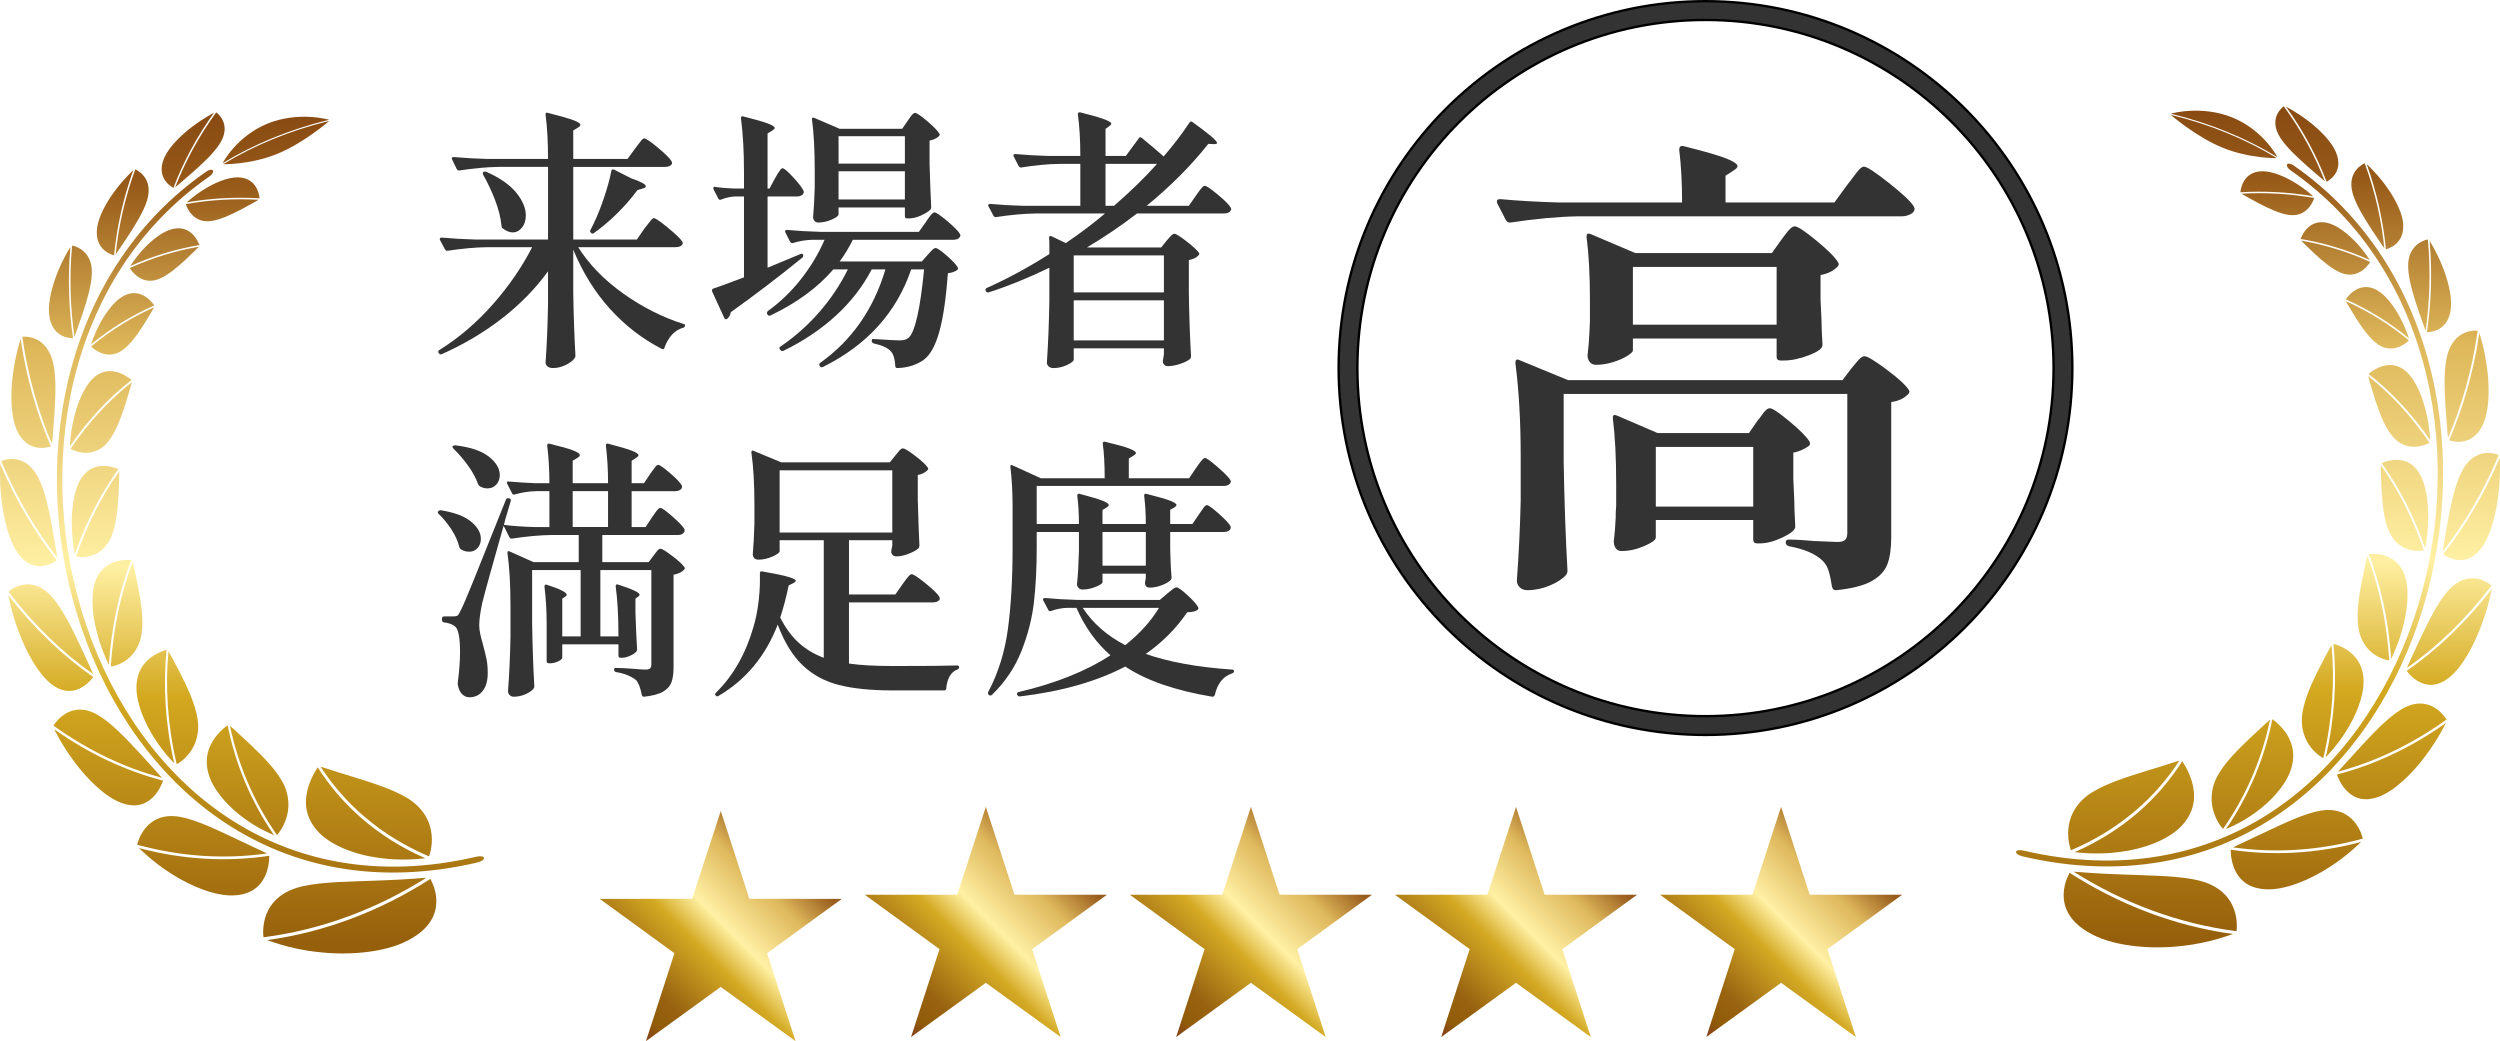
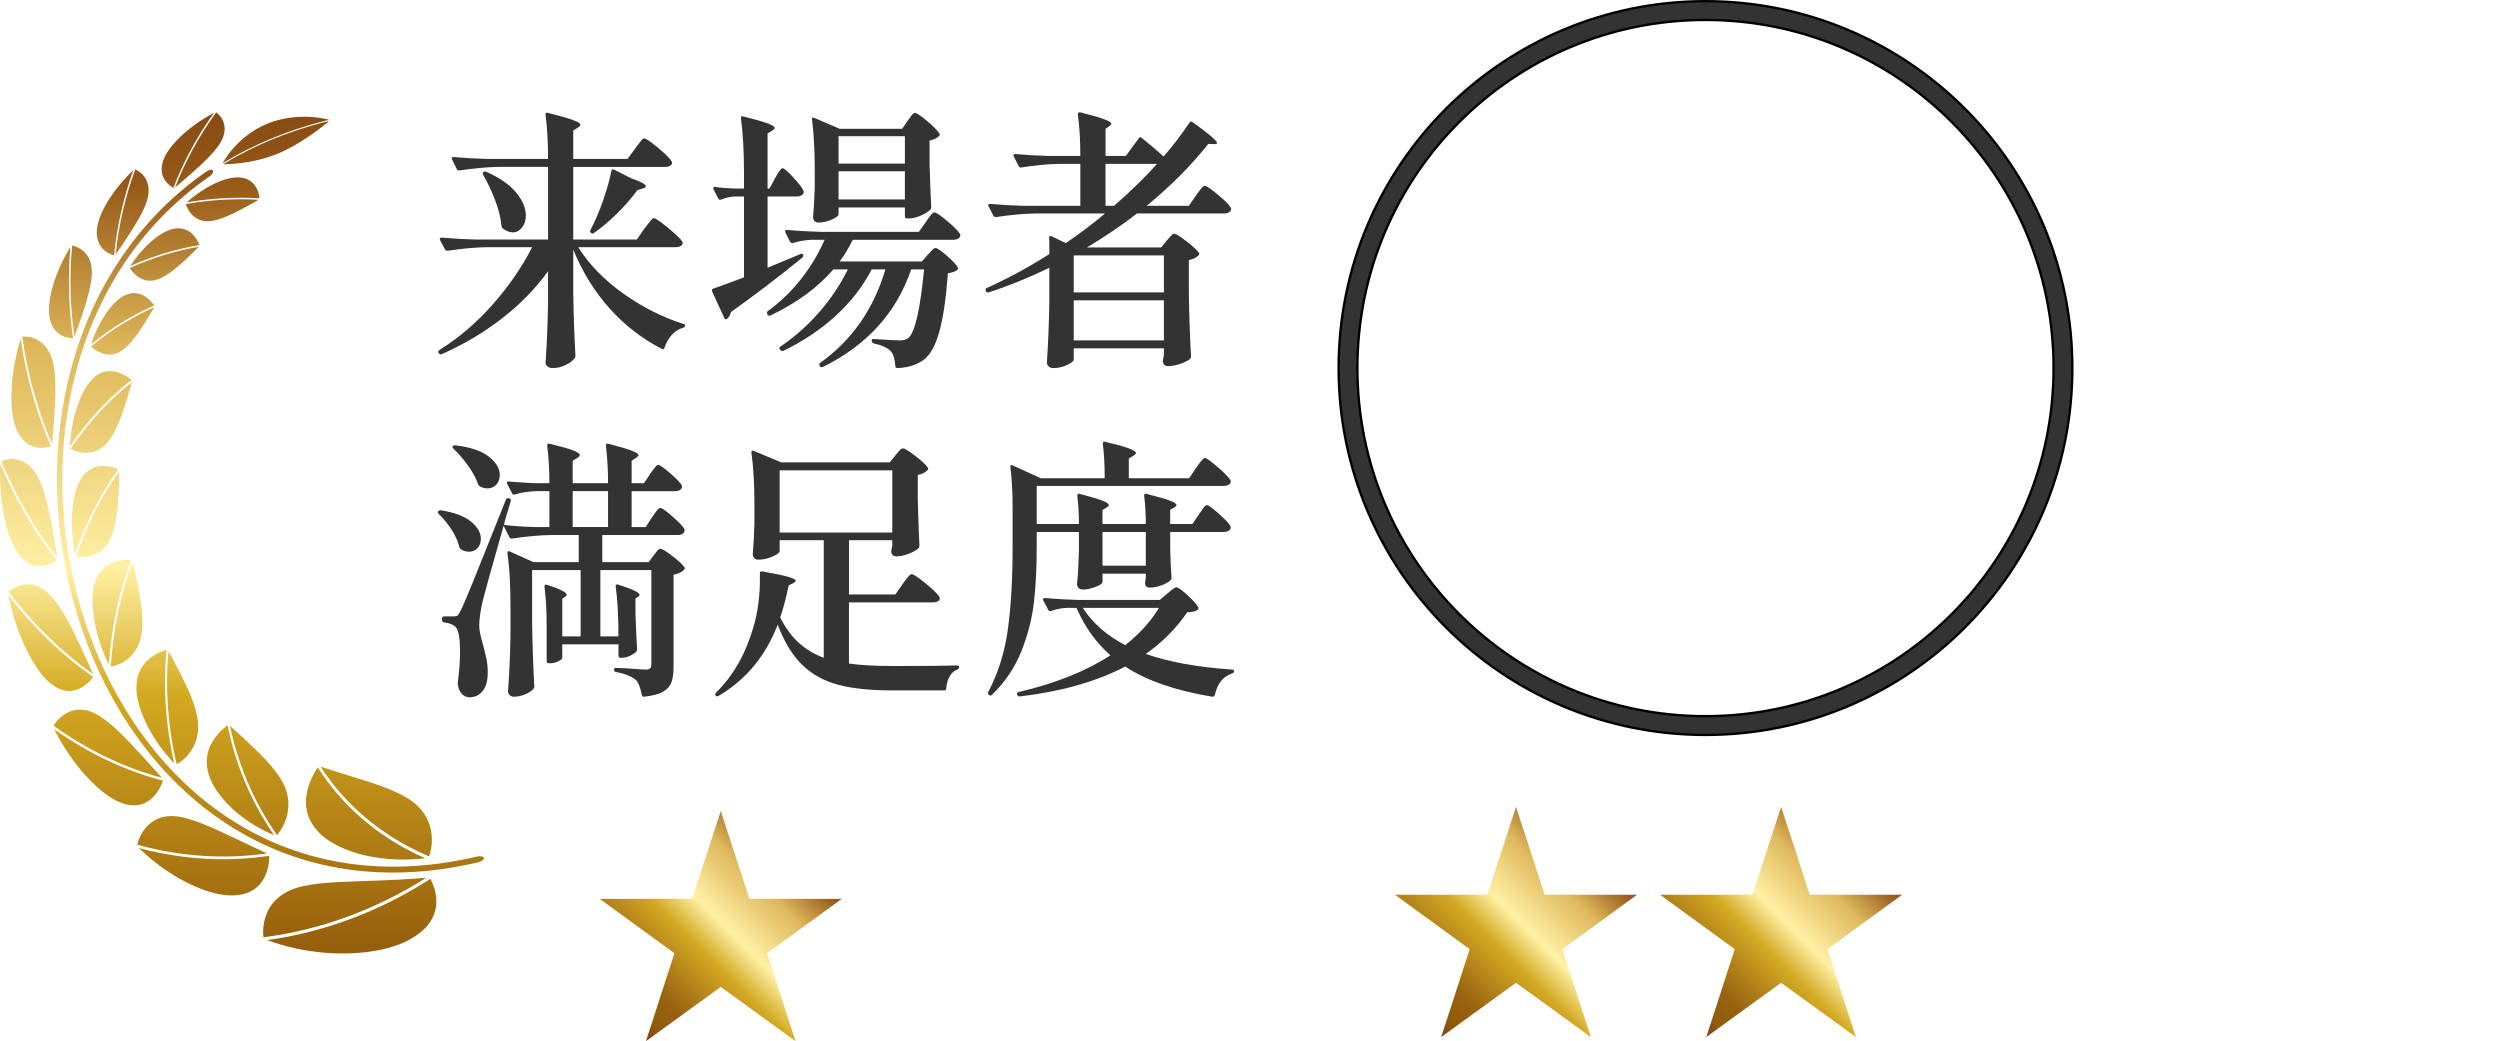
<svg xmlns="http://www.w3.org/2000/svg" xmlns:xlink="http://www.w3.org/1999/xlink" id="_レイヤー_2" data-name="レイヤー 2" viewBox="0 0 4221.81 1758.22">
  <defs>
    <style>      .cls-1 {        stroke: #000;        stroke-miterlimit: 10;        stroke-width: 4px;      }      .cls-1, .cls-2 {        fill: #333;      }      .cls-3 {        fill: url(#_名称未設定グラデーション_7-3);      }      .cls-3, .cls-4, .cls-5, .cls-6, .cls-7, .cls-8 {        isolation: isolate;      }      .cls-3, .cls-4, .cls-6, .cls-7, .cls-8 {        opacity: .98;      }      .cls-9 {        fill: url(#_名称未設定グラデーション_7-2);      }      .cls-4 {        fill: url(#_名称未設定グラデーション_7-7);      }      .cls-10 {        fill: url(#_名称未設定グラデーション_7);      }      .cls-6 {        fill: url(#_名称未設定グラデーション_7-6);      }      .cls-7 {        fill: url(#_名称未設定グラデーション_7-5);      }      .cls-8 {        fill: url(#_名称未設定グラデーション_7-4);      }    </style>
    <linearGradient id="_名称未設定グラデーション_7" data-name="名称未設定グラデーション 7" x1="3813.17" y1="-549.6" x2="3813.17" y2="1912.47" gradientTransform="translate(0 1332.37) scale(1 -1)" gradientUnits="userSpaceOnUse">
      <stop offset="0" stop-color="#803a17" />
      <stop offset=".05" stop-color="#8f5904" />
      <stop offset=".12" stop-color="#965f0c" />
      <stop offset=".29" stop-color="#d3a81f" />
      <stop offset=".38" stop-color="#fff0a3" />
      <stop offset=".53" stop-color="#deb759" />
      <stop offset=".64" stop-color="#985b19" />
      <stop offset=".64" stop-color="#975a19" />
      <stop offset=".76" stop-color="#743508" />
      <stop offset=".87" stop-color="#9a6502" />
      <stop offset=".94" stop-color="#a57000" />
      <stop offset="1" stop-color="#ae7909" />
    </linearGradient>
    <linearGradient id="_名称未設定グラデーション_7-2" data-name="名称未設定グラデーション 7" x1="408.64" y1="-559.89" x2="408.64" y2="1902.18" xlink:href="#_名称未設定グラデーション_7" />
    <linearGradient id="_名称未設定グラデーション_7-3" data-name="名称未設定グラデーション 7" x1="1969.72" y1="-402.5" x2="2401.18" y2="28.96" xlink:href="#_名称未設定グラデーション_7" />
    <linearGradient id="_名称未設定グラデーション_7-4" data-name="名称未設定グラデーション 7" x1="2417.36" y1="-402.5" x2="2848.82" y2="28.97" xlink:href="#_名称未設定グラデーション_7" />
    <linearGradient id="_名称未設定グラデーション_7-5" data-name="名称未設定グラデーション 7" x1="2865.01" y1="-402.5" x2="3296.47" y2="28.97" xlink:href="#_名称未設定グラデーション_7" />
    <linearGradient id="_名称未設定グラデーション_7-6" data-name="名称未設定グラデーション 7" x1="1522.07" y1="-402.5" x2="1953.53" y2="28.96" xlink:href="#_名称未設定グラデーション_7" />
    <linearGradient id="_名称未設定グラデーション_7-7" data-name="名称未設定グラデーション 7" x1="1074.42" y1="-409.42" x2="1505.88" y2="22.04" xlink:href="#_名称未設定グラデーション_7" />
  </defs>
  <g id="_レイヤー_2-2" data-name=" レイヤー 2">
    <g>
      <g class="cls-5">
        <g class="cls-5">
          <path class="cls-2" d="M1087.93,386.42c1.85-2.16,3.78-4.63,5.79-7.41,2-2.78,3.93-5.24,5.79-7.41,1.85-2.16,3.39-3.24,4.63-3.24,2.78,0,10.8,5.48,24.07,16.43,13.26,10.96,21.29,18.75,24.07,23.37.93,1.55.93,3.09,0,4.63-1.85,3.09-5.71,4.63-11.57,4.63h-164.32c18.51,29.32,43.97,55.47,76.37,78.45,32.4,22.99,66.19,40.04,101.37,51.15,1.85.31,2.78,1.09,2.78,2.31s-.31,2.16-.93,2.78-1.39,1.08-2.31,1.39c-7.1,1.85-13.35,5.71-18.75,11.57-5.4,5.87-9.65,13.12-12.73,21.75-.31,1.54-.85,2.47-1.62,2.78-.77.3-1.78.15-3.01-.46-33.02-16.97-62.25-39.57-87.71-67.81-25.46-28.23-46.05-61.48-61.79-99.75v72.67c.61,38.27,1.85,73.75,3.7,106.46,0,1.85-.46,3.24-1.39,4.17-3.09,4.32-8.18,8.17-15.27,11.57-7.1,3.39-14.2,5.09-21.29,5.09-4.01,0-7.1-.93-9.26-2.78-2.16-1.85-3.24-4.01-3.24-6.48,2.16-29.93,3.54-63.1,4.17-99.51v-54.62c-21.29,29.32-47.14,55.77-77.53,79.38-30.4,23.61-64.27,43.74-101.6,60.4-2.47.93-4.17.46-5.09-1.39l-.46-.46c-1.24-2.16-.77-3.86,1.39-5.09,33.01-20.67,63.1-46.44,90.26-77.3,27.15-30.85,49.22-62.95,66.19-96.27h-76.37c-19.75.31-41.82,2.31-66.19,6.02h-1.39c-1.24,0-2.31-.77-3.24-2.31l-8.33-15.74c-.31-.3-.46-.93-.46-1.85,0-1.54,1.23-2.31,3.7-2.31,16.66,1.55,35.33,2.63,56.01,3.24h123.12v-122.66h-83.32c-19.75.31-41.82,2.31-66.19,6.02h-1.39c-1.24,0-2.31-.77-3.24-2.31l-7.87-16.2c-.31-.3-.46-.93-.46-1.85,0-1.54,1.08-2.31,3.24-2.31,16.97,1.55,35.79,2.63,56.47,3.24h102.76c0-29-1.39-53.84-4.17-74.52v-.93c0-2.47,1.39-3.24,4.17-2.31,20.67,5.25,34.95,9.34,42.81,12.27,7.87,2.94,11.8,5.48,11.8,7.64,0,1.55-1.24,3.09-3.7,4.63l-8.33,5.09v48.14h91.65l12.5-17.13c1.23-1.54,3.08-4.01,5.55-7.41,2.47-3.39,4.47-5.94,6.02-7.64,1.54-1.69,2.93-2.55,4.17-2.55,2.78,0,10.49,5.25,23.14,15.74,12.65,10.49,20.37,18.21,23.14,23.14.61,1.24.77,2.63.46,4.17-1.85,3.4-5.71,5.09-11.57,5.09h-155.06v122.66h107.38l12.5-18.05ZM815.53,292c.15-.93.54-1.54,1.16-1.85,1.23-.61,2.78-.61,4.63,0,22.83,10.18,39.65,21.91,50.45,35.18,10.8,13.27,16.2,26.08,16.2,38.42,0,8.33-2.16,15.2-6.48,20.6-4.33,5.4-9.57,8.1-15.74,8.1-5.25,0-10.96-2.31-17.13-6.94-1.24-1.23-1.85-2.78-1.85-4.63-1.24-13.26-4.79-27.54-10.65-42.81-5.87-15.27-12.66-29.7-20.37-43.28-.31-.93-.39-1.85-.23-2.78ZM1037.01,286.44l29.16,14.81c16.35,5.55,24.53,10.03,24.53,13.42,0,1.55-1.85,2.78-5.55,3.7l-8.79,2.78c-10.49,14.2-22.14,27.54-34.95,40.04-12.81,12.5-25.54,23.22-38.19,32.17-1.85,1.55-3.55,1.55-5.09,0-1.85-1.85-2.16-3.54-.93-5.09l5.09-10.18c6.17-12.65,12.11-27.46,17.82-44.43,5.71-16.97,9.79-31.94,12.27-44.9.3-2.47,1.85-3.24,4.63-2.31Z" />
          <path class="cls-2" d="M1308.71,301.25c.93-1.85,2.39-4.4,4.4-7.64,2-3.24,3.62-5.63,4.86-7.17,1.23-1.54,2.47-2.31,3.7-2.31,2.47,0,8.4,5.09,17.82,15.27,9.41,10.18,15.2,17.75,17.36,22.68l.46,1.85c0,2.47-1.16,4.4-3.47,5.79-2.31,1.39-5.02,2.08-8.1,2.08h-49.53v120.34l55.54-23.14c.93-.61,1.85-.77,2.78-.46.93.31,1.54.93,1.85,1.85.3,1.85-.16,3.4-1.39,4.63-39.81,32.4-80.08,63.11-120.81,92.11-.62,4.33-2.63,8.03-6.02,11.11-.62.62-1.39.93-2.31.93-1.24,0-2.16-.77-2.78-2.31l-20.37-44.43-.46-1.85c0-1.54.77-2.62,2.31-3.24,7.71-2.47,24.99-8.79,51.84-18.98v-136.54h-15.74c-7.1.31-14.66,2.01-22.68,5.09-.31.31-.93.46-1.85.46-1.55,0-2.63-.77-3.24-2.31l-7.87-15.27-.46-1.85c0-2.16,1.23-2.93,3.7-2.31,7.1,1.24,17.59,2.16,31.47,2.78h16.66v-28.23c0-33.94-1.7-64.03-5.09-90.26v-.93c0-2.47,1.39-3.24,4.17-2.31,19.74,4.94,33.48,8.87,41.19,11.8,7.71,2.94,11.57,5.48,11.57,7.64,0,1.24-1.24,2.63-3.7,4.17l-8.33,5.09v93.04h3.24l9.26-17.13ZM1563.28,375.31c.93-1.54,2.55-3.93,4.86-7.17,2.31-3.24,4.24-5.63,5.79-7.17,1.54-1.54,2.93-2.31,4.17-2.31,2.78,0,10.02,4.94,21.75,14.81,11.72,9.88,18.82,17.13,21.29,21.75.93,1.55.93,3.09,0,4.63-1.85,3.4-5.71,5.09-11.57,5.09h-169.41c-7.1,14.2-14.51,26.38-22.22,36.57h138.86l9.72-11.11c1.54-1.54,3.7-3.85,6.48-6.94,2.78-3.08,5.09-4.63,6.94-4.63,2.78,0,9.1,4.33,18.98,12.96,9.87,8.64,16.04,15.27,18.51,19.9.93,1.24.61,2.63-.93,4.17-3.4,2.78-8.64,4.63-15.74,5.55-3.09,41.97-7.87,74.68-14.35,98.13-6.48,23.45-15.12,39.34-25.92,47.68-12.34,8.95-27.31,13.73-44.9,14.35-2.47,0-3.7-1.24-3.7-3.7-.62-11.42-3.09-19.6-7.41-24.53-5.25-5.87-14.97-10.34-29.16-13.42-2.16-.93-3.24-2.31-3.24-4.17,0-2.78,1.23-3.85,3.7-3.24,24.07,1.55,38.42,2.31,43.05,2.31,3.7,0,6.63-.3,8.79-.93,2.16-.61,4.32-1.69,6.48-3.24,5.55-4.63,10.57-16.89,15.04-36.8,4.47-19.9,8.25-46.21,11.34-78.92h-21.75c-24.69,72.83-74.37,127.75-149.04,164.78-2.47.93-4.17.46-5.09-1.39l-.46-.46c-.93-2.16-.62-3.86.93-5.09,53.38-37.95,90.1-90.56,110.16-157.84h-23.14c-15.12,29.01-35.34,55.08-60.64,78.22-25.31,23.14-54.78,42.89-88.41,59.25-2.16.93-3.86.46-5.09-1.39l-.93-.93c-1.55-2.47-1.09-4.17,1.39-5.09,24.37-16.66,46.21-36.1,65.49-58.32,19.28-22.22,35.25-46.13,47.91-71.74h-24.53c-26.23,30.55-61.56,56.47-106,77.76-2.47.93-4.17.46-5.09-1.39l-.46-.46c-.93-2.16-.62-4.01.93-5.55,20.98-15.11,39.65-33.09,56.01-53.92,16.35-20.83,29.62-42.97,39.81-66.42h-20.83c-11.11.31-22.07,2.16-32.86,5.55h-1.39c-1.24,0-2.31-.77-3.24-2.31l-7.87-15.74c-.31-.3-.46-.93-.46-1.85,0-1.54,1.08-2.31,3.24-2.31,16.97,1.55,35.79,2.63,56.47,3.24h166.17l11.57-16.2ZM1532.74,204.05c1.23-1.54,2.55-3.39,3.93-5.55,1.39-2.16,2.85-4.01,4.4-5.55,1.54-1.54,2.93-2.31,4.17-2.31,2.78,0,9.64,4.63,20.6,13.89,10.95,9.26,17.82,16.36,20.6,21.29.93,1.24.61,2.63-.93,4.17-3.4,3.4-8.64,5.87-15.74,7.41v39.34c.93,31.47,1.85,55.85,2.78,73.13,0,1.24-.46,2.62-1.39,4.17-3.4,3.4-8.72,6.71-15.97,9.95-7.25,3.24-13.97,4.86-20.13,4.86h-3.24c-2.47,0-3.7-1.23-3.7-3.7v-14.81h-112.01v11.57c0,2.47-3.78,5.4-11.34,8.79-7.56,3.4-15.2,5.09-22.91,5.09-2.78,0-4.94-.93-6.48-2.78-1.55-1.85-2.31-4.01-2.31-6.48,1.23-12.96,2.16-29.46,2.78-49.53v-29.62c0-34.25-1.55-62.79-4.63-85.63v-.93c0-2.16,1.23-2.78,3.7-1.85l43.05,18.51h105.53l9.26-13.42ZM1528.11,276.26v-46.29h-112.01v46.29h112.01ZM1416.09,289.22v47.67h112.01v-47.67h-112.01Z" />
          <path class="cls-2" d="M1922.93,233.68c1.23-2.16,2.93-2.47,5.09-.93,15.12,12.35,27.46,22.84,37.03,31.47,16.04-18.51,30.55-37.49,43.51-56.93,1.54-2.47,3.39-2.78,5.55-.93,27.46,19.75,41.19,31.47,41.19,35.18,0,1.24-1.7,1.85-5.09,1.85l-9.72-.46c-29.01,36.72-63.72,71.59-104.14,104.61h71.28l11.57-16.66c1.54-2.16,3.24-4.55,5.09-7.17,1.85-2.62,3.7-4.93,5.55-6.94,1.85-2,3.39-3.01,4.63-3.01,2.78,0,10.18,5.02,22.22,15.04,12.03,10.03,19.28,17.36,21.75,21.99.93,1.55.93,3.09,0,4.63-1.85,3.4-5.71,5.09-11.57,5.09h-146.73c-27.77,21.29-56.01,40.43-84.7,57.39h125.44l9.26-11.57c1.23-1.23,3.24-3.47,6.02-6.71,2.78-3.24,5.09-4.86,6.94-4.86,2.78,0,9.72,4.32,20.83,12.96,11.11,8.64,18.05,15.12,20.83,19.44.93,1.24.61,2.62-.93,4.17-3.4,3.7-8.79,6.33-16.2,7.87v56.47c.61,38.58,1.85,73.91,3.7,106,0,1.85-.62,3.39-1.85,4.63-3.7,3.08-9.34,5.86-16.89,8.33-7.56,2.47-14.43,3.7-20.6,3.7-4.32,0-7.1-2.31-8.33-6.94,0-1.85.15-3.4.46-4.63l1.39-8.33v-10.18h-152.28v18.98c0,2.47-3.7,5.47-11.11,9.03-7.41,3.54-15.12,5.32-23.14,5.32-3.4,0-6.1-.93-8.1-2.78-2.01-1.85-3.01-4.01-3.01-6.48,2.16-31.16,3.54-65.73,4.17-103.68v-56.47c-35.8,17.28-70.05,31.17-102.75,41.66h-.93c-1.55,0-2.78-.77-3.7-2.31v-.46c-.93-2.16-.46-3.7,1.39-4.63,35.79-16.04,71.12-35.18,106-57.4v-15.27c0-5.24-.16-9.26-.46-12.03,0-1.54.38-2.55,1.16-3.01.77-.46,1.77-.38,3.01.23l24.07,11.57c24.07-16.35,46.13-33.01,66.19-49.99h-117.57c-19.75.31-41.82,2.31-66.19,6.02h-1.39c-1.24,0-2.31-.77-3.24-2.31l-8.33-15.74c-.31-.3-.46-.93-.46-1.85,0-1.54,1.23-2.31,3.7-2.31,16.66,1.55,35.33,2.63,56.01,3.24h95.81v-70.82h-36.1c-19.14.31-40.27,2.31-63.41,6.02h-1.39c-1.24,0-2.31-.77-3.24-2.31l-8.33-16.2c-.31-.3-.46-.93-.46-1.85,0-1.54,1.08-2.31,3.24-2.31,16.97,1.55,35.79,2.63,56.47,3.24h53.23c0-26.85-1.39-50.14-4.17-69.89,0-3.08,1.39-4.32,4.17-3.7,34.87,8.64,52.3,14.97,52.3,18.98,0,1.24-1.09,2.63-3.24,4.17l-6.48,4.63v45.82h34.25l21.75-29.62ZM1965.51,493.8v-62.49h-152.28v62.49h152.28ZM1813.23,507.23v67.58h152.28v-67.58h-152.28ZM1866.92,276.72v70.82h14.35c28.07-24.37,52.3-47.98,72.67-70.82h-87.02Z" />
        </g>
        <g class="cls-5">
          <path class="cls-2" d="M778.27,927.51c-1.24-.61-2.16-2-2.78-4.17-2.16-9.26-6.48-18.9-12.96-28.93-6.48-10.02-13.73-18.9-21.75-26.61-1.85-1.85-2.01-3.39-.46-4.63,1.23-1.23,2.78-1.69,4.63-1.39,22.83,3.7,39.73,10.11,50.68,19.21,10.95,9.11,16.43,18.75,16.43,28.93,0,6.18-1.85,11.34-5.55,15.51-3.7,4.17-8.49,6.25-14.35,6.25-5.25,0-9.88-1.39-13.89-4.17ZM1135.6,939.08c10.8,8.33,17.59,14.66,20.37,18.98.93,1.24.61,2.63-.93,4.17-3.7,4.01-9.57,6.79-17.59,8.33v156.45c0,10.18-1.16,18.51-3.47,24.99-2.31,6.48-7.02,11.8-14.12,15.97-7.1,4.17-17.75,7.02-31.94,8.56h-.93c-1.55,0-2.62-1.08-3.24-3.24-2.16-11.42-5.25-19.6-9.26-24.53-8.33-6.79-19.75-11.41-34.25-13.89-2.16-.61-3.24-1.85-3.24-3.7,0-2.16.93-3.24,2.78-3.24,4.01,0,8.63.16,13.89.46,5.24.31,10.18.62,14.81.93,9.87.93,17.13,1.39,21.75,1.39,3.7,0,6.25-.69,7.64-2.08,1.39-1.39,2.08-3.78,2.08-7.17v-158.76h-86.09v112.01h30.55c0-33.63-1.55-61.71-4.63-84.24v-.93c0-2.47,1.39-3.24,4.17-2.31,24.07,7.72,36.1,13.42,36.1,17.13,0,1.24-.77,2.31-2.31,3.24l-4.63,3.24v24.07c.93,27.16,1.85,47.67,2.78,61.56,0,1.24-.46,2.63-1.39,4.17-2.47,2.47-6.1,4.79-10.88,6.94-4.79,2.16-9.18,3.24-13.19,3.24h-2.31c-2.47,0-3.7-1.23-3.7-3.7v-18.98h-94.89v22.68c0,1.85-2.31,3.86-6.94,6.02-4.63,2.16-9.11,3.24-13.42,3.24h-2.31c-2.47,0-3.7-1.23-3.7-3.7v-62.49c0-22.52-1.24-43.66-3.7-63.41,0-3.08,1.54-4.01,4.63-2.78,21.91,7.1,32.86,12.66,32.86,16.66,0,1.24-.77,2.31-2.31,3.24l-5.09,3.24v63.87h31.01v-112.01h-81.93v89.8c.61,38.27,1.85,73.75,3.7,106.46,0,1.54-.46,2.93-1.39,4.17-2.78,3.39-7.33,6.48-13.65,9.26-6.33,2.78-12.89,4.17-19.67,4.17-2.78,0-5.09-.93-6.94-2.78-1.85-1.85-2.78-4.01-2.78-6.48,2.16-27.77,3.54-58.62,4.17-92.57v-50.91c0-36.41-1.7-66.34-5.09-89.8v-.93c0-1.23.3-2,.93-2.31.61-.3,1.54-.15,2.78.46l40.27,18.05h76.37v-45.82h-46.29c-19.75.31-41.82,2.31-66.19,6.02h-1.39c-1.24,0-2.31-.77-3.24-2.31l-9.72-19.44c-19.44,68.2-31.47,111.71-36.1,130.53-3.4,15.74-5.09,28.39-5.09,37.96,0,7.41,2,17.75,6.02,31.01,2.78,10.49,4.86,19.06,6.25,25.69,1.39,6.64,2.08,14.58,2.08,23.84,0,12.65-2.78,22.6-8.33,29.85-5.55,7.25-13.12,10.88-22.68,10.88-4.63,0-8.72-1.78-12.27-5.32-3.55-3.55-5.94-8.72-7.17-15.51-.31-1.55-.31-3.09,0-4.63,2.47-19.74,3.7-36.72,3.7-50.92,0-24.99-2.94-39.49-8.79-43.51-4.01-3.39-10.03-5.55-18.05-6.48-2.47-.61-3.7-2-3.7-4.17v-2.31c0-2.47,1.23-3.7,3.7-3.7h15.27c3.39,0,5.79-.46,7.17-1.39s3.01-3.39,4.86-7.41c4.32-8.33,11.57-25.15,21.75-50.45,10.18-25.3,28.54-71.12,55.08-137.47.93-2.47,2.47-3.39,4.63-2.78h.93c2.47.62,3.39,2.16,2.78,4.63l-8.79,29.62-2.78,10.65c14.19,1.85,31.47,3.09,51.84,3.7h24.99v-60.63h-22.68c-12.03.31-23.92,2.16-35.64,5.55-2.47.62-4.01,0-4.63-1.85l-8.33-16.2-.46-1.85c0-1.85,1.23-2.47,3.7-1.85,14.81,1.24,29.62,2.16,44.43,2.78h23.61c0-23.14-1.24-44.28-3.7-63.41,0-3.08,1.39-4.17,4.17-3.24,19.13,4.63,32.4,8.41,39.81,11.34,7.41,2.94,11.11,5.48,11.11,7.64,0,1.55-1.24,3.09-3.7,4.63l-8.33,5.09v37.95h59.71c0-23.14-1.24-44.28-3.7-63.41,0-3.08,1.39-4.17,4.17-3.24,19.13,4.94,32.4,8.87,39.81,11.8,7.41,2.94,11.11,5.48,11.11,7.64,0,1.24-1.24,2.63-3.7,4.17l-7.87,5.09v37.95h20.83l10.18-15.27c.93-1.23,2.47-3.39,4.63-6.48,2.16-3.08,3.93-5.4,5.32-6.94,1.39-1.54,2.7-2.31,3.93-2.31,2.47,0,9.1,4.63,19.9,13.89,10.8,9.26,17.43,16.2,19.9,20.83l.46,1.85c0,2.47-1.16,4.4-3.47,5.79-2.31,1.39-5.17,2.08-8.56,2.08h-73.13v60.63h23.61l10.65-16.2c1.54-2.16,3.31-4.7,5.32-7.64,2-2.93,3.7-5.09,5.09-6.48s2.7-2.08,3.93-2.08c2.47,0,9.26,4.86,20.37,14.58s17.89,16.89,20.37,21.52c.3,1.55.15,3.09-.46,4.63-1.85,3.4-5.55,5.09-11.11,5.09h-127.29v45.82h78.22l8.33-11.11c1.23-1.54,3.01-3.85,5.32-6.94,2.31-3.08,4.4-4.63,6.25-4.63,2.78,0,9.56,4.17,20.37,12.5ZM807.43,817.81c-3.4-9.87-8.95-20.21-16.66-31.01-7.72-10.8-16.05-20.52-24.99-29.16-1.85-1.85-2.16-3.39-.93-4.63,1.54-.93,3.08-1.23,4.63-.93,25.3,3.09,44.04,9.49,56.24,19.21,12.19,9.72,18.28,19.98,18.28,30.78,0,6.48-1.93,11.88-5.79,16.2-3.86,4.32-8.87,6.48-15.04,6.48-4.32,0-8.49-1.08-12.5-3.24-1.24-.61-2.31-1.85-3.24-3.7ZM967.12,829.38v60.63h59.71v-60.63h-59.71Z" />
          <path class="cls-2" d="M1523.94,986.76c1.23-1.85,3.08-4.4,5.55-7.64,2.47-3.24,4.47-5.63,6.02-7.17,1.54-1.54,2.93-2.31,4.17-2.31,2.78,0,10.57,5.17,23.37,15.51,12.8,10.34,20.6,17.98,23.37,22.91.61,1.24.77,2.63.46,4.17-1.85,3.4-5.87,5.09-12.03,5.09h-141.17v103.22c18.51,2.78,43.66,4.17,75.45,4.17,52.14,0,87.78-.3,106.92-.93,2.47,0,3.7.93,3.7,2.78s-1.09,3.24-3.24,4.17c-5.55,2.16-9.88,6.02-12.96,11.57-3.09,5.55-4.94,12.19-5.55,19.9,0,2.47-1.24,3.7-3.7,3.7h-87.48c-36.41,0-66.58-3.09-90.49-9.26-23.92-6.18-44.28-17.28-61.1-33.33-16.82-16.04-30.78-38.88-41.89-68.5-20.68,53.39-54,93.5-99.98,120.34-1.85,1.23-3.4,1.08-4.63-.46-1.55-1.55-1.39-3.24.46-5.09,29-28.39,50.14-65.57,63.41-111.55,3.39-11.41,6.02-24.07,7.87-37.95,1.85-13.89,2.78-27,2.78-39.34v-13.42c0-.93.38-1.62,1.16-2.08.77-.46,1.77-.54,3.01-.23,21.29,3.7,36.02,6.79,44.2,9.26,8.17,2.47,12.27,4.63,12.27,6.48,0,.93-1.24,2.16-3.7,3.7l-8.33,4.17c-4.63,21.91-9.42,39.97-14.35,54.15,8.95,17.59,19.36,31.79,31.24,42.58,11.88,10.81,25.99,19.29,42.35,25.46v-198.57h-74.52v18.51c0,2.47-4.01,5.48-12.03,9.03-8.03,3.55-15.9,5.32-23.61,5.32-3.4,0-5.87-.93-7.41-2.78-1.55-1.85-2.31-4.01-2.31-6.48,1.23-13.57,2.16-30.85,2.78-51.84v-30.55c0-36.41-1.7-66.03-5.09-88.87v-.93c0-1.23.3-2.08.93-2.55.61-.46,1.54-.38,2.78.23l46.75,19.44h183.29l9.26-11.57c.93-.93,2.31-2.62,4.17-5.09,1.85-2.47,3.47-4.24,4.86-5.32,1.39-1.08,2.7-1.62,3.93-1.62,2.78,0,9.79,4.32,21.06,12.96,11.26,8.64,18.28,15.27,21.06,19.9.93,1.24.61,2.63-.93,4.17-4.01,4.01-9.42,6.64-16.2,7.87v41.66c.93,33.95,1.85,59.87,2.78,77.76,0,1.85-.62,3.4-1.85,4.63-3.4,3.09-8.87,6.1-16.43,9.03-7.56,2.94-14.43,4.4-20.6,4.4-4.63,0-7.56-2.31-8.79-6.94l.46-4.63,1.39-6.48v-9.26h-73.13v91.65h78.22l12.03-17.13ZM1316.58,794.21v105.07h190.24v-105.07h-190.24Z" />
          <path class="cls-2" d="M2024.29,869.19c1.23-1.54,2.85-3.85,4.86-6.94,2-3.08,3.7-5.4,5.09-6.94,1.39-1.54,2.7-2.31,3.93-2.31,2.47,0,9.1,4.79,19.9,14.35,10.8,9.57,17.43,16.66,19.9,21.29l.46,1.85c0,2.47-1.16,4.4-3.47,5.79-2.31,1.39-5.17,2.08-8.56,2.08h-90.26v27.31l.46,16.2c.3,12.66.93,23.77,1.85,33.33,0,1.85-.46,3.24-1.39,4.17-2.78,3.09-7.72,6.02-14.81,8.79-7.1,2.78-14.04,4.17-20.83,4.17-4.63,0-7.25-2.31-7.87-6.94l.46-4.63c0,.31.3-1.08.93-4.17v-7.87h-73.13v14.35c0,2.16-3.78,4.79-11.34,7.87-7.56,3.09-14.89,4.63-21.99,4.63-3.09,0-5.48-.93-7.17-2.78-1.7-1.85-2.55-4.01-2.55-6.48,1.54-13.89,2.62-32.4,3.24-55.54v-32.4h-71.28v26.85c0,33.64-1.55,64.11-4.63,91.41-3.09,27.31-10.11,54.85-21.06,82.62-10.96,27.77-27.54,52.45-49.76,74.06-1.55,1.54-3.24,1.69-5.09.46-1.85-1.85-2.31-3.55-1.39-5.09,16.97-32.09,28.07-67.65,33.33-106.69,5.24-39.03,7.87-84.62,7.87-136.78v-69.89c0-23.76-1.24-45.98-3.7-66.65v-.93c0-1.23.3-2,.93-2.31.61-.3,1.54-.15,2.78.46l47.67,21.75h107.85c0-23.45-1.09-42.89-3.24-58.32,0-3.08,1.39-4.17,4.17-3.24,19.44,4.63,32.94,8.41,40.5,11.34,7.56,2.94,11.34,5.48,11.34,7.64,0,1.24-1.24,2.63-3.7,4.17l-8.33,5.09v33.33h101.83l11.57-17.13c1.54-2.16,3.24-4.55,5.09-7.17,1.85-2.62,3.7-4.93,5.55-6.94,1.85-2,3.39-3.01,4.63-3.01,2.47,0,9.56,5.09,21.29,15.27,11.72,10.18,18.98,17.59,21.75,22.22l.46,1.85c0,2.47-1.16,4.4-3.47,5.79-2.31,1.39-5.17,2.08-8.56,2.08h-315.67v64.34h71.28c0-17.59-.93-33.48-2.78-47.68,0-3.08,1.39-4.17,4.17-3.24,18.82,4.94,31.71,8.79,38.65,11.57,6.94,2.78,10.41,5.25,10.41,7.41,0,.93-1.08,2.16-3.24,3.7l-7.41,4.63v23.61h73.13c0-17.59-.93-33.48-2.78-47.68,0-3.08,1.39-4.17,4.17-3.24,19.44,4.94,32.7,8.79,39.81,11.57,7.09,2.78,10.65,5.25,10.65,7.41,0,.93-1.09,2.16-3.24,3.7l-7.41,4.17v24.07h37.49l10.65-15.74ZM2080.3,1130.71c2.47,0,3.7.93,3.7,2.78,0,1.55-1.08,2.78-3.24,3.7-15.12,4.93-24.84,16.97-29.16,36.1-.93,2.47-2.47,3.54-4.63,3.24-62.65-10.49-111.55-27.47-146.73-50.91-48.45,25.3-107.69,42.12-177.74,50.45h-.93c-1.55,0-2.78-.93-3.7-2.78-.31-.31-.46-.93-.46-1.85,0-1.24.93-2.16,2.78-2.78,62.02-14.51,113.7-35.18,155.06-62.02-24.07-20.98-43.21-47.68-57.39-80.08h-17.13c-8.03.31-16.51,2.01-25.46,5.09-.31.31-.93.46-1.85.46-1.55,0-2.63-.77-3.24-2.31l-8.33-15.74c-.31-.3-.46-.93-.46-1.85,0-1.54,1.23-2.31,3.7-2.31,16.66,1.55,35.33,2.63,56.01,3.24h137.47l12.5-10.65c1.54-1.23,4.09-3.31,7.64-6.25,3.54-2.93,6.25-4.4,8.1-4.4,2.78,0,9.03,4.48,18.75,13.42,9.72,8.95,15.66,15.74,17.82,20.37.93,1.24.61,2.62-.93,4.17-2.78,2.47-8.64,3.86-17.59,4.17-18.51,27.16-41.82,50.61-69.89,70.35,38.88,13.58,87.32,22.38,145.34,26.38ZM1828.5,1026.56c16.97,25.92,40.88,46.91,71.74,62.95,24.37-19.44,43.35-40.42,56.93-62.95h-128.67ZM1934.96,955.28v-56.93h-73.13v56.93h73.13Z" />
        </g>
      </g>
      <g>
        <path class="cls-1" d="M2880.09,33.73c324.64,0,587.82,263.18,587.82,587.82s-263.18,587.82-587.82,587.82-587.82-263.18-587.82-587.82S2555.44,33.73,2880.09,33.73M2880.09,2c-42.01,0-84.01,4.24-124.83,12.59-39.79,8.14-78.94,20.29-116.34,36.11-36.72,15.53-72.13,34.75-105.25,57.13-32.8,22.16-63.64,47.61-91.67,75.64-28.03,28.03-53.48,58.87-75.64,91.67-22.38,33.12-41.59,68.54-57.13,105.25-15.82,37.41-27.97,76.55-36.11,116.34-8.35,40.82-12.59,82.82-12.59,124.83s4.24,84.01,12.59,124.83c8.14,39.79,20.29,78.94,36.11,116.34,15.53,36.72,34.75,72.13,57.13,105.25,22.16,32.8,47.61,63.64,75.64,91.67,28.03,28.03,58.87,53.48,91.67,75.64,33.12,22.38,68.54,41.59,105.25,57.13,37.41,15.82,76.55,27.97,116.34,36.11,40.82,8.35,82.81,12.59,124.83,12.59s84.01-4.24,124.83-12.59c39.79-8.14,78.94-20.29,116.34-36.11,36.72-15.53,72.13-34.75,105.25-57.13,32.8-22.16,63.64-47.61,91.67-75.64,28.03-28.03,53.48-58.87,75.64-91.67,22.38-33.12,41.6-68.54,57.13-105.25,15.82-37.41,27.97-76.55,36.11-116.34,8.35-40.82,12.59-82.82,12.59-124.83s-4.24-84.01-12.59-124.83c-8.14-39.79-20.29-78.94-36.11-116.34-15.53-36.71-34.75-72.13-57.13-105.25-22.16-32.8-47.61-63.64-75.64-91.67-28.03-28.03-58.87-53.48-91.67-75.64-33.12-22.38-68.54-41.6-105.25-57.13-37.41-15.82-76.55-27.97-116.34-36.11-40.82-8.35-82.81-12.59-124.83-12.59h0Z" />
        <g class="cls-5">
          <g class="cls-5">
-             <path class="cls-2" d="M3119.57,312.06c2.68-3.22,6.17-7.8,10.47-13.71,4.3-5.91,7.8-10.21,10.49-12.9,2.69-2.68,5.11-4.03,7.26-4.03,4.83,0,18.8,9.15,41.92,27.42,23.12,18.27,37.1,31.45,41.93,39.51,1.07,2.16,1.61,3.5,1.61,4.03,0,3.77-2.29,6.87-6.85,9.28-4.57,2.42-9.54,3.62-14.91,3.62h-545.1c-34.41.55-72.84,4.04-115.3,10.49h-1.61c-2.7,0-4.85-1.34-6.46-4.04l-14.52-28.21-.81-3.24c0-2.68,1.88-4.03,5.65-4.03,29.02,2.69,61.54,4.57,97.57,5.64h209.65c0-33.32-1.61-62.88-4.83-88.69,0-5.38,2.42-7.52,7.25-6.46,34.41,8.6,58.2,15.46,71.36,20.56,13.16,5.11,19.76,9.54,19.76,13.31,0,2.16-2.16,4.57-6.45,7.25l-13.71,8.88v45.15h183.85l21.77-29.82ZM2640.59,778.13c1.08,66.66,3.24,128.49,6.46,185.46,0,2.68-.81,5.11-2.42,7.26-5.38,6.45-14.39,12.35-27.02,17.74-12.63,5.37-25.4,8.06-38.29,8.06-5.38,0-9.69-1.61-12.92-4.83-3.22-3.22-4.83-6.99-4.83-11.29,3.22-44.08,5.38-88.96,6.46-134.65v-75.8c0-58.06-2.96-110.2-8.88-156.43v-1.61c0-2.14.53-3.62,1.61-4.44,1.07-.81,2.69-.67,4.85.4l82.25,33.88h463.66l15.32-20.17c2.14-2.68,5.5-6.71,10.08-12.09,4.56-5.38,8.47-8.07,11.69-8.07,4.83,0,17.33,7.54,37.48,22.58,20.16,15.05,32.66,26.61,37.51,34.67,1.61,2.16,1.07,4.57-1.61,7.25-6.99,6.99-16.4,11.29-28.22,12.9v228.2c0,18.82-2.16,33.99-6.46,45.55-4.3,11.55-13.18,21.1-26.61,28.63-13.44,7.51-33.33,12.62-59.66,15.31h-1.61c-2.69,0-4.57-1.88-5.65-5.64-1.61-10.76-3.5-19.62-5.64-26.6-2.16-7-5.38-12.64-9.68-16.94-11.83-11.83-30.91-20.16-57.24-24.99-3.77-1.08-5.65-3.24-5.65-6.46s1.61-4.83,4.85-4.83c11.83,0,26.07.81,42.73,2.42l39.52,1.61c6.45,0,10.88-1.2,13.3-3.62s3.63-6.32,3.63-11.7v-234.65h-478.98v112.89ZM3008.29,404.79c1.61-2.16,4.03-5.38,7.25-9.68s6.05-7.52,8.47-9.68c2.42-2.14,4.7-3.22,6.85-3.22,4.83,0,17.07,8.07,36.69,24.2,19.62,16.13,31.86,28.49,36.69,37.09,1.61,2.16,1.07,4.57-1.61,7.25-6.99,6.99-16.4,11.57-28.22,13.71v41.93l1.61,33.86c0,9.68.53,23.12,1.61,40.32v2.42c0,5.38-7.66,11.02-22.98,16.93-15.32,5.93-29.44,8.88-42.33,8.88h-5.64c-4.31,0-6.46-2.14-6.46-6.46v-30.64h-242.71v20.16c0,2.16-3.24,5.26-9.68,9.28-6.45,4.03-14.52,7.52-24.18,10.47-9.68,2.96-19.09,4.44-28.22,4.44-4.85,0-8.48-1.61-10.9-4.83-2.42-3.22-3.62-6.99-3.62-11.29,1.61-12.89,2.68-25.8,3.22-38.7l.81-18.56v-37.09c0-41.39-1.88-76.33-5.64-104.83v-1.61c0-4.29,2.14-5.64,6.45-4.03l75.8,32.25h230.62l16.13-22.57ZM2967.97,710.4c1.61-1.61,3.9-4.56,6.85-8.86,2.95-4.3,5.5-7.39,7.66-9.27s4.3-2.83,6.46-2.83c4.29,0,15.31,7.4,33.06,22.18,17.74,14.79,29.03,26.2,33.86,34.26,1.61,3.24.81,5.93-2.42,8.07-8.07,5.38-16.4,8.86-25,10.47v44.35l1.61,36.29c0,9.15.53,23.39,1.61,42.73v1.61c0,5.38-7.13,11.43-21.37,18.15-14.24,6.72-27.01,10.08-38.29,10.08h-4.85c-4.3,0-6.45-2.14-6.45-6.45v-33.06h-164.5v29.84c0,3.77-6.46,8.47-19.35,14.11-12.9,5.65-25.81,8.47-38.7,8.47-4.31,0-7.54-1.61-9.68-4.83-2.16-3.22-3.22-6.99-3.22-11.29,1.61-13.44,2.68-26.87,3.22-40.32,0-8.06.26-14.5.81-19.35v-38.7c0-43.53-1.88-80.09-5.64-109.66v-1.61c0-3.77,2.14-4.85,6.45-3.24l69.35,29.84h154l14.52-20.96ZM2757.52,450.74v97.58h242.71v-97.58h-242.71ZM2796.22,754.75v100.79h164.5v-100.79h-164.5Z" />
-           </g>
+             </g>
        </g>
      </g>
      <g>
-         <path class="cls-10" d="M3495.08,1474c83.59,53.54,177.37,89.83,275.71,103.25,0,.05-.02.07-.02.07-.09-.61-36,14.87-85.6,20.05-49.02,6.01-111.73,1.71-152.04-19.42-40.41-20.8-48.71-47.64-48.21-68.29.69-20.81,10.19-35.42,10.03-35.67,0,0,.05,0,.14,0h0ZM3712.2,1486.65c-36.12-8.42-86.08-7.98-129.84-9.97-43.3-1.25-80.4-4.95-80.35-4.6,0,0,0,.02-.03.05,83.33,52.57,176.77,87.88,274.7,100.35.08-.03.13-.05.13-.05.15.15,2.87-18.3-4.39-37.53-7.11-19.45-24.2-39.67-60.22-48.25h0ZM3767.23,1434.93l-.09.05c.12.11-.8,14.95,5.75,31.27,6.64,16.15,20.74,33.77,53.07,35.49,32.31,1.95,74.96-16.07,106.96-36.8,32.41-20.36,54.16-43.41,54.27-43.05,0,0,0-.02,0-.05-74.72,19.93-149.29,23.7-219.94,13.11h0ZM3918.32,1369.05c-28.62,5.1-63.57,22.46-93.44,36.41-29.54,14.3-53.99,25.19-53.92,25.42v.05c70.41,10.05,144.68,5.74,219.06-14.7.05-.05.08-.08.08-.08.11.05-3.2-15.3-14.06-28.23-10.8-13.12-29.14-23.83-57.72-18.87h0ZM4135.87,743.68c-.27-.75,41.19,16.8,59.6-32.89,9.09-25.1,8.42-63.08,3.85-93.88-4.31-30.94-12.51-54.7-12.34-54.66h-.04c-9.7,65.73-27.54,126.79-51.07,181.36,0,.05,0,.08,0,.08h0ZM4129.98,690.36c1.93,27.51,3.84,49.37,3.98,49.4,0,0,.02,0,.04.02,23.26-54.58,40.79-115.62,50.15-181.29-.02-.05-.03-.08-.03-.08.05-.05-10.97-1.45-22.78,3.94-11.89,5.3-24.56,17.39-29.72,42.26-5.09,24.93-3.35,58.17-1.64,85.77h0ZM4064.27,1132.94c-.02.05-.04.08-.04.08.08,0,7.29,10.64,19.93,17.8,12.64,7.01,30.73,10.54,52.58-7.31,21.9-17.69,41.55-54.84,53.67-87.69,12.46-32.82,17.38-61.34,17.53-61.16,0,0-.02,0-.03-.03-43.88,56.84-92.78,103.19-143.64,138.32h0ZM4064.57,1127.96s0,.02.03.04c50.59-35.35,99.18-81.9,142.71-138.9.02-.07.02-.11.02-.11.08-.02-9.45-8.81-23.3-11.6-13.88-2.93-32.09.15-50.02,20.37-17.9,20.33-33.79,53.14-46.83,80.55-12.78,27.46-22.72,49.53-22.6,49.64h0ZM4221.46,773.17s-.02,0-.04-.02c-26.34,61.76-58.99,116.45-95.47,162.8,0,.05-.02.08-.02.08.07-.02,8.94,6.95,21.77,9.21,12.79,2.13,29.53-.46,44.58-22.5,15.11-21.93,23.93-59.76,27.27-91.67,3.61-31.97,1.75-58,1.89-57.9h0ZM4196.47,765.12c-12.94,1.46-28.41,9.37-39.81,32.22-11.34,22.94-18.03,56.28-23.23,84.09-4.98,27.78-8.51,50.04-8.38,50.1,0,0,.02,0,.03.02,36.22-46.45,68.58-101.21,94.6-163.01v-.09c.06-.03-10.31-4.91-23.2-3.33h0ZM3946.53,1307.92s-.06.07-.06.07c.1.05,4.04,13.41,14.53,25.39,10.54,11.81,27.62,22.25,54.99,12.48,27.38-9.57,58.04-39.93,79.58-68.86,21.91-28.77,34.69-56.13,34.82-55.87,0,0,0-.02-.02-.05-59.7,42.15-122.09,71.01-183.84,86.84h0ZM4111.29,1194.97c-13.06-7.97-32.1-11.35-55.64,2.64-23.54,14.12-48.71,41.41-69.82,64.11-20.81,22.87-37.56,41.16-37.46,41.32,0,0,0,.02.02.05,61.49-16.2,123.58-45.4,182.94-87.85.03-.06.05-.1.05-.1.08,0-7.01-12.37-20.07-20.17h0ZM4098.42,560.89s.02.06.02.06c-.32-.42,36.02,2.48,40.46-40.58,2.09-21.67-5.95-50.83-15.57-73.72-9.44-23.03-20.46-39.79-20.33-39.79h-.03c4.63,53.49,2.65,105.26-4.55,154.02h0ZM4082.69,520.46c7.18,21.23,13.3,37.9,13.41,37.88h.03c6.99-48.71,8.75-100.42,3.88-153.82-.02-.04-.04-.06-.04-.06-.41-.36-35.19,5.96-33.23,47.89.81,20.85,8.91,46.77,15.95,68.1h0ZM4029.23,421.04c-.39-.3,34.33-6.63,28.51-47.46-3.06-20.5-17.48-45.45-32.06-64.33-14.43-19.02-29.02-31.96-28.89-31.99,0,0,0,0-.03.02,17.44,48.5,27.84,96.85,32.44,143.71.02.03.04.05.04.05ZM4004.92,387.42c11.81,17.94,21.4,31.82,21.51,31.79h.03c-4.79-46.78-15.4-95.03-33.08-143.39-.04-.03-.05-.05-.05-.05.02-.04-8.34,3.31-14.73,11.63-6.48,8.28-10.98,21.52-5.18,40.68,5.88,19.17,19.8,41.28,31.49,59.35v-.02ZM3929.05,306.99c-.45-.18,31.24-14.24,15.37-50.87-8.11-18.37-28.36-38.28-47.42-52.58-18.92-14.47-36.64-23.33-36.52-23.39,0,0,0,0-.03.02,29.82,41.46,52.3,84.17,68.56,126.77.03.02.05.04.05.04h0ZM3897.06,281.27c16.05,14.04,28.73,24.73,28.83,24.69,0,0,0,0,.03-.02-16.44-42.49-39.13-85.07-69.17-126.37-.05-.02-.06-.03-.06-.03.02-.04-7.3,4.96-11.37,14.16-4.17,9.19-5.08,22.59,5.66,39.23,10.82,16.64,30.14,34.17,46.08,48.34h0ZM3497.41,1435.84c84.03-35.76,143.68-90.71,182.91-151.28-.02-.03-.04-.05-.04-.05-.26-.29-22.32,7.34-51.94,16.22-29.52,9.36-66.6,19.97-94.53,36.73-27.68,16.9-38.75,40.61-40.79,61.09-2.38,20.32,4.25,37.42,4.26,37.27,0,0,.05,0,.13.02h0ZM3685.2,1285.58c-38.82,61.1-98.01,116.75-181.56,153.45.02.04.02.06.02.06-.35-.36,35.62,5.34,76.01-.38,40.57-4.92,85.54-21.26,107.4-47.36,22.16-25.98,20.01-52.59,14.17-72.48-6.13-19.93-15.95-33.15-15.97-33.32,0,0-.03,0-.08.02h0ZM3799.35,1246.7c-18.79,17.99-41.58,39.95-54.54,63.39-12.81,23.46-11.68,45.91-6.08,62.51,5.4,16.6,15.27,27.34,15.27,27.23,0,0,.03-.02.08-.03,40.99-58.63,66.53-122.28,79.33-184.33-.03-.02-.04-.03-.04-.03-.18-.12-15.1,13.58-34.02,31.26ZM3808.61,1372.29c25.55-18.26,52.13-46.34,60.56-74.27,8.62-27.92-.31-48.43-10.29-62.32-10.16-13.84-21.38-21.05-21.41-21.16,0,0-.02.02-.06.05-12.49,62.31-37.68,126.3-78.32,185.39.02.02.04.04.04.04-.24-.14,24.1-9.02,49.47-27.73h0ZM4102.67,747.57c-30.72-45.24-65.87-82.91-103.49-112.39-.02.02-.03.03-.03.03-.08.07,4.58,17.12,11.27,38.15,6.88,21.03,15.8,46.05,28.73,62.2,12.97,16.06,28.68,19.77,41.35,18.73,12.64-.93,22.23-6.61,22.18-6.63v-.08h0ZM4103.99,743.54c-.12.11-.66-21.17-6.65-46.33-5.75-25.13-16.96-54.14-32.96-68.86-15.95-14.84-32.17-13.36-44.31-8.94-12.17,4.54-20.27,12.01-20.33,12.01,0,0,0,.02.02.06,37.85,29.35,73.23,66.91,104.21,112.09.02-.02.04-.02.04-.02h-.02ZM4010.71,1105.91c12.11,8.03,23.97,9.41,23.94,9.35,0,0,.02-.02.04-.08-4.05-64.46-17.12-124.19-36.85-176.55h-.05c-.13.02-4.66,18.93-9.38,43.02-4.55,24.23-9.31,53.62-5.88,77.72,3.51,24.03,15.97,38.61,28.19,46.54h0ZM4038.06,1112.3c-.18.03,10.73-20.55,18.5-48.59,7.99-27.83,12.84-63.12,5.68-87.81-7.07-24.79-22.98-34.15-36.64-38.1-13.74-3.83-25.22-2.24-25.27-2.29,0,0,0,.02-.02.07,20,52.36,33.35,112.14,37.71,176.71h.05v.02ZM4093.22,929.34s0-.03.02-.08c-18.82-54.68-43.73-103.04-72.8-143.76-.02.02-.04.02-.04.02-.1.05.05,18.2,1.26,40.98,1.4,22.84,3.87,50.3,12.51,70.38,8.68,20,23.13,28.76,35.75,31.82,12.57,3.18,23.33.66,23.3.62h0ZM4095.52,925.71c-.14.07,4.58-21.17,5.01-47.93.65-26.66-2.98-58.84-14.8-78.38-11.75-19.64-27.92-23.29-40.88-22.78-13.01.63-22.84,5.41-22.9,5.38v.07c29.29,40.65,54.45,88.97,73.53,143.66.02,0,.04,0,.04,0h0ZM3937.29,1089.46c-.15-.04-9.73,17.31-21.15,39.68-11.27,22.57-24.4,50.16-28.13,75.48-3.62,25.29,4.38,44.61,14.2,57.18,9.67,12.64,21.16,18.55,21.13,18.47,0,0,.02-.02.06-.06,15.64-66.06,19.45-131.04,13.93-190.74-.03,0-.05,0-.05,0ZM3960.69,1236.81c16.17-24.99,31.03-58.85,30.69-86.4-.2-27.61-13.57-42.78-26.13-51.71-12.68-8.82-24.56-11.38-24.6-11.46,0,0-.02.02-.04.06,5.81,59.81,2.31,124.97-13.01,191.28l.05.02c-.21-.04,17.07-16.49,33.03-41.8h0ZM4014.91,580.98c27.48,19.97,53.03-5.69,52.98-6.21,0,0,0-.02-.02-.06-33.85-27.75-69.66-49.78-106.32-66.06-.02.02-.02.03-.02.03-.05.07,7.3,13.06,17.14,28.69,10,15.6,22.49,33.83,36.24,43.61h0ZM4012.76,489.23c-31.59-16.25-51.42,16.72-51.55,16.21,0,0,0,.02.02.05,36.81,16.16,72.79,38.08,106.81,65.73.02-.02.02-.02.02-.02-.08.09-4.97-16.41-14.9-34.83-9.76-18.45-24.56-38.83-40.4-47.13h0ZM3886.04,406.38v.03c-.05.07,10.27,10.51,23.45,22.76,13.34,12.18,29.53,26.17,44.77,31.92,30.53,11.84,48.43-18.3,48.28-18.74,0,0,0-.02-.03-.05-38.18-17.32-77.35-29.22-116.47-35.92h0ZM3979.68,410.41c-13.57-14.73-32.49-30.09-49.62-34.09-34.12-7.71-44.92,27.59-45.14,27.17,0,0,.02.02.04.04,39.26,6.56,78.57,18.33,116.91,35.52,0-.02.02-.03.02-.03-.06.09-8.46-13.94-22.2-28.61h0ZM3785.24,327.1v.03c-.04.07,13,7.64,29.13,16.17,16.28,8.45,35.67,17.89,51.83,19.75,32.43,4.01,41.88-28.33,41.65-28.69,0,0-.02-.02-.05-.04-41-7.22-82.16-9.51-122.57-7.22h0ZM3820.48,289.18c-35.55.34-36.85,35.77-37.14,35.45,0,0,.02,0,.05.03,40.53-2.43,81.82-.29,122.97,6.78v-.03c-.05.09-11.61-11.01-28.69-21.55-16.9-10.64-39.33-20.73-57.2-20.67h.02ZM3873.35,279.41c-4.7-3.27-9.72-3.98-11.12-1.68-1.4,2.31,1.29,6.72,5.91,9.93,487.83,339.1,215.3,1304.42-451.08,1148.73-6.31-1.47-11.92-.62-12.49,2.05-.57,2.67,4.21,6.17,10.64,7.66,676.8,158.12,953.6-822.3,458.13-1166.7h.02ZM3845.8,265.28h.05c-.12.02-5.54-11.07-17.96-25.14-12.34-14.02-31.68-31.02-57.7-41.6-25.92-10.67-52.54-12.46-72.02-11.4-19.6,1.03-32.08,4.89-32.09,4.81,0,0,.02,0,.04.03,67.76,16.59,127.54,41.59,179.68,73.3h0ZM3692.09,214.34c15.95,11.38,37.12,25.07,60.66,34.84,23.62,9.67,46.2,13.94,63.39,16.01,17.1,2.04,28.82,1.9,28.8,1.82,0,0,0-.02-.02-.04-51.97-31.61-111.58-56.54-179.12-73.09-.03,0-.05.02-.05.02-.12.03,10.5,9.08,26.34,20.44h0Z" />
        <path class="cls-9" d="M736.9,1519.96c.49,20.64-7.81,47.48-48.22,68.29-40.31,21.13-103.02,25.42-152.04,19.42-49.6-5.18-85.51-20.66-85.6-20.05,0,0,0-.02-.02-.07,98.33-13.42,192.12-49.71,275.71-103.25.09,0,.14,0,.14,0-.17.25,9.33,14.86,10.03,35.67h0ZM719.81,1482.36c.05-.35-37.05,3.35-80.35,4.6-43.75,1.99-93.71,1.55-129.84,9.97-36.02,8.58-53.11,28.8-60.22,48.25-7.26,19.23-4.54,37.67-4.39,37.53,0,0,.05.02.13.05,97.92-12.47,191.37-47.77,274.7-100.35-.02-.04-.03-.05-.03-.05h0ZM454.68,1445.26s-.03-.02-.09-.05c-70.66,10.6-145.22,6.83-219.94-13.11,0,.04,0,.05,0,.05.11-.35,21.86,22.7,54.27,43.05,31.99,20.72,74.65,38.75,106.96,36.8,32.34-1.72,46.44-19.34,53.07-35.49,6.54-16.32,5.63-31.17,5.74-31.27h0ZM450.86,1441.23v-.05c.07-.22-24.38-11.12-53.92-25.42-29.87-13.95-64.83-31.31-93.44-36.41-28.58-4.96-46.92,5.75-57.72,18.87-10.86,12.94-14.17,28.28-14.06,28.23,0,0,.03.03.08.08,74.39,20.44,148.65,24.75,219.06,14.7h0ZM85.94,753.97s0-.03,0-.08c-23.53-54.57-41.38-115.62-51.07-181.36h-.04c.17-.05-8.04,23.72-12.34,54.66-4.58,30.8-5.25,68.78,3.85,93.88,18.41,49.71,59.86,32.16,59.6,32.89h0ZM87.85,750.05c.14-.02,2.05-21.89,3.98-49.4,1.72-27.6,3.45-60.84-1.64-85.77-5.17-24.87-17.83-36.96-29.72-42.26-11.81-5.39-22.83-3.98-22.78-3.94,0,0,0,.03-.03.08,9.36,65.67,26.89,126.71,50.15,181.29.02,0,.04-.02.04-.02h0ZM137.65,1161.12c12.64-7.16,19.85-17.8,19.93-17.8,0,0-.02-.03-.04-.08-50.86-35.12-99.76-81.48-143.64-138.32-.02.02-.04.03-.03.03.15-.17,5.08,28.34,17.53,61.16,12.12,32.85,31.77,70,53.67,87.69,21.85,17.85,39.94,14.31,52.58,7.31h0ZM37.79,987.69c-13.85,2.78-23.37,11.58-23.3,11.6,0,0,0,.04.02.11,43.53,57,92.12,103.55,142.71,138.9.02-.02.03-.04.03-.04.12-.12-9.83-22.18-22.6-49.64-13.04-27.41-28.92-60.22-46.83-80.55-17.93-20.22-36.15-23.3-50.02-20.37h0ZM74.1,955.53c12.83-2.25,21.7-9.23,21.77-9.21,0,0,0-.03-.02-.08C59.39,899.9,26.73,845.21.39,783.44c-.02.02-.04.02-.04.02.15-.09-1.72,25.93,1.89,57.9,3.34,31.9,12.16,69.74,27.27,91.67,15.05,22.04,31.79,24.63,44.58,22.5h0ZM96.77,941.82c.12-.06-3.4-22.32-8.38-50.1-5.21-27.81-11.89-61.15-23.23-84.09-11.4-22.86-26.86-30.76-39.81-32.22-12.89-1.58-23.26,3.29-23.2,3.33v.09c26.02,61.8,58.38,116.56,94.6,163.01.02-.02.03-.02.03-.02h0ZM260.81,1343.68c10.49-11.98,14.43-25.35,14.53-25.39,0,0-.02-.02-.06-.07-61.74-15.83-124.13-44.68-183.84-86.84-.02.03-.02.05-.02.05.13-.25,12.91,27.1,34.82,55.87,21.54,28.94,52.2,59.3,79.58,68.86,27.37,9.76,44.46-.67,54.99-12.48h0ZM273.45,1313.34c.09-.16-16.65-18.45-37.46-41.32-21.1-22.7-46.28-49.99-69.82-64.11-23.54-13.99-42.58-10.61-55.64-2.64-13.07,7.8-20.17,20.19-20.07,20.17,0,0,.02.03.05.1,59.36,42.46,121.45,71.66,182.94,87.85,0-.03.02-.05.02-.05h0ZM123.37,571.24s0-.02.02-.06c-7.19-48.76-9.18-100.53-4.55-154.02h-.03c.12,0-10.89,16.77-20.33,39.79-9.61,22.9-17.66,52.04-15.57,73.72,4.43,43.07,40.78,40.15,40.46,40.58h0ZM125.71,568.64c.11.02,6.23-16.65,13.41-37.88,7.04-21.34,15.14-47.25,15.95-68.1,1.96-41.93-32.82-48.25-33.24-47.89,0,0-.02.02-.04.06-4.87,53.4-3.11,105.11,3.88,153.82h.03ZM192.59,431.33s.02-.02.04-.05c4.6-46.86,14.99-95.22,32.44-143.71-.02,0-.03-.02-.03-.02.12.03-14.47,12.97-28.89,31.99-14.58,18.87-28.99,43.81-32.06,64.33-5.83,40.82,28.9,47.15,28.51,47.46ZM195.38,429.5c.11.03,9.7-13.86,21.51-31.79,11.69-18.06,25.61-40.17,31.49-59.35,5.81-19.17,1.3-32.4-5.18-40.68-6.39-8.31-14.75-11.67-14.73-11.63,0,0-.02.02-.05.05-17.67,48.37-28.29,96.61-33.08,143.39h.03v.02ZM292.77,317.28s.02-.02.05-.04c16.25-42.61,38.73-85.31,68.56-126.77-.02-.02-.03-.02-.03-.02.12.05-17.6,8.91-36.52,23.39-19.06,14.3-39.32,34.22-47.43,52.58-15.87,36.63,15.83,50.68,15.37,50.87h0ZM295.92,316.24c.11.05,12.78-10.64,28.83-24.69,15.94-14.17,35.26-31.7,46.08-48.34,10.74-16.65,9.83-30.04,5.66-39.23-4.08-9.2-11.4-14.2-11.37-14.16,0,0-.02,0-.06.03-30.04,41.31-52.73,83.88-69.17,126.37.02,0,.03.02.03.02ZM541.53,1294.8s-.02.02-.04.05c39.23,60.56,98.88,115.52,182.91,151.28.08-.02.13-.02.13-.02.02.15,6.64-16.95,4.26-37.27-2.05-20.49-13.11-44.2-40.79-61.09-27.93-16.75-65.01-27.36-94.53-36.73-29.62-8.88-51.67-16.51-51.94-16.22h0ZM536.61,1295.87c-.05-.02-.08-.02-.08-.02-.02.17-9.84,13.39-15.97,33.32-5.84,19.9-7.98,46.5,14.17,72.48,21.86,26.1,66.83,42.44,107.4,47.36,40.38,5.71,76.36.02,76.01.38,0,0,0-.02.02-.06-83.54-36.7-142.74-92.36-181.56-153.45h0ZM467.82,1410.12c0,.1,9.86-10.64,15.27-27.23,5.61-16.6,6.74-39.05-6.08-62.51-12.97-23.43-35.75-45.4-54.54-63.39-18.92-17.68-33.84-31.39-34.02-31.26,0,0-.02,0-.04.03,12.81,62.06,38.34,125.71,79.33,184.33.06.02.08.03.08.03ZM413.2,1382.58c25.37,18.72,49.71,27.59,49.47,27.73,0,0,.02-.02.04-.04-40.63-59.1-65.82-123.08-78.32-185.39-.04-.03-.06-.05-.06-.05-.03.11-11.25,7.32-21.41,21.16-9.98,13.89-18.91,34.4-10.29,62.32,8.44,27.93,35.02,56.01,60.56,74.27ZM182.67,745.84c12.94-16.14,21.84-41.16,28.73-62.2,6.69-21.03,11.36-38.08,11.27-38.15,0,0,0,0-.03-.03-37.62,29.48-72.78,67.14-103.49,112.39v.08s9.54,5.71,22.18,6.63c12.67,1.05,28.39-2.67,41.35-18.73h0ZM117.82,753.83s.02,0,.04.02c30.98-45.17,66.36-82.73,104.21-112.09,0-.04.02-.06.02-.06-.06,0-8.17-7.47-20.33-12.01-12.15-4.41-28.36-5.88-44.31,8.94-16,14.72-27.2,43.72-32.95,68.86-5.99,25.16-6.53,46.44-6.65,46.33h-.02ZM211.1,1116.2c12.21-7.93,24.67-22.51,28.19-46.54,3.43-24.09-1.32-53.49-5.88-77.72-4.73-24.09-9.26-43.01-9.38-43.02h-.05c-19.73,52.36-32.8,112.09-36.85,176.55.02.05.04.08.04.08-.04.06,11.83-1.32,23.94-9.35h0ZM183.76,1122.59h.05c4.36-64.57,17.71-124.35,37.71-176.71-.02-.05-.02-.07-.02-.07-.05.05-11.54-1.53-25.27,2.29-13.66,3.95-29.57,13.31-36.64,38.1-7.17,24.7-2.31,59.98,5.68,87.81,7.77,28.03,18.67,48.62,18.5,48.59v-.02ZM151.89,939.01c12.63-3.07,27.06-11.83,35.75-31.82,8.64-20.08,11.11-47.54,12.51-70.38,1.22-22.78,1.36-40.94,1.26-40.98,0,0-.02,0-.04-.02-29.07,40.71-53.98,89.07-72.8,143.76,0,.05.02.08.02.08-.04.04,10.72,2.55,23.3-.62h0ZM126.29,936s.02,0,.04,0c19.08-54.68,44.24-103,73.53-143.66v-.07c-.05.03-9.88-4.75-22.9-5.38-12.97-.51-29.13,3.14-40.88,22.78-11.82,19.54-15.45,51.72-14.8,78.38.44,26.76,5.15,48,5.01,47.93h0ZM298.47,1290.56c-.02.08,11.46-5.82,21.13-18.47,9.81-12.57,17.82-31.89,14.2-57.18-3.73-25.33-16.86-52.91-28.13-75.48-11.42-22.36-21-39.72-21.15-39.68,0,0-.02,0-.05,0-5.52,59.7-1.72,124.68,13.93,190.74.04.04.06.06.06.06ZM294.16,1288.89s.02,0,.05-.02c-15.31-66.31-18.81-131.47-13.01-191.28-.02-.04-.04-.06-.04-.06-.05.08-11.91,2.64-24.6,11.46-12.56,8.92-25.93,24.1-26.13,51.71-.34,27.55,14.52,61.4,30.69,86.4,15.97,25.31,33.24,41.77,33.03,41.8h0ZM153.93,585.04c-.05.53,25.5,26.19,52.98,6.21,13.74-9.79,26.24-28.02,36.24-43.61,9.84-15.63,17.2-28.63,17.14-28.69,0,0,0,0-.02-.03-36.66,16.28-72.48,38.31-106.32,66.06-.02.04-.02.06-.02.06h0ZM260.61,515.74c-.13.51-19.96-32.46-51.55-16.21-15.84,8.31-30.64,28.68-40.4,47.13-9.94,18.43-14.83,34.92-14.9,34.83,0,0,0,0,.02.02,34.02-27.65,70-49.57,106.81-65.73.02-.03.03-.05.02-.05ZM335.79,416.71s0,0,0-.03c-39.12,6.69-78.28,18.6-116.47,35.92-.02.03-.03.05-.03.05-.15.45,17.75,30.58,48.28,18.74,15.24-5.75,31.43-19.73,44.77-31.92,13.18-12.24,23.5-22.69,23.46-22.76h0ZM336.9,413.78c-.22.42-11.02-34.87-45.14-27.17-17.13,4-36.05,19.37-49.62,34.09-13.74,14.67-22.14,28.7-22.2,28.61,0,0,0,0,.02.03,38.34-17.2,77.65-28.96,116.91-35.52l.04-.04h0ZM355.62,373.34c16.16-1.86,35.55-11.3,51.83-19.75,16.14-8.54,29.16-16.1,29.12-16.17v-.03c-40.41-2.28-81.57,0-122.57,7.22-.03.03-.05.04-.05.04-.22.36,9.22,32.71,41.65,28.69h0ZM438.41,334.94l.05-.03c-.28.32-1.58-35.11-37.14-35.45-17.87-.05-40.29,10.04-57.2,20.67-17.08,10.55-28.63,21.65-28.69,21.55v.03c41.15-7.08,82.44-9.21,122.97-6.78h.02ZM817.24,1448.73c-.57-2.67-6.18-3.53-12.49-2.05C138.38,1602.36-134.16,637.05,353.67,297.95c4.61-3.21,7.31-7.62,5.91-9.93-1.39-2.31-6.41-1.6-11.12,1.68-495.46,344.4-218.66,1324.83,458.14,1166.7,6.42-1.5,11.21-5,10.64-7.66h0ZM376.01,275.57c52.14-31.7,111.92-56.71,179.68-73.3.02-.02.04-.03.04-.03,0,.08-12.49-3.78-32.09-4.81-19.5-1.06-46.11.72-72.02,11.4-26.01,10.58-45.35,27.58-57.7,41.6-12.42,14.07-17.84,25.16-17.96,25.14h.05ZM376.88,277.31c0,.07,11.7.22,28.8-1.82,17.19-2.08,39.77-6.34,63.39-16.01,23.53-9.77,44.71-23.46,60.66-34.84,15.84-11.36,26.46-20.4,26.34-20.44,0,0-.02,0-.05-.02-67.55,16.54-127.14,41.48-179.12,73.09-.02.02-.02.04-.02.04h0Z" />
      </g>
      <g>
-         <polygon class="cls-3" points="2112.47 1362.51 2160.81 1510.89 2316.86 1511.01 2190.69 1602.84 2238.79 1751.29 2112.47 1659.67 1986.14 1751.29 2034.25 1602.84 1908.07 1511.01 2064.13 1510.89 2112.47 1362.51" />
        <polygon class="cls-8" points="2560.12 1362.51 2608.46 1510.89 2764.51 1511.01 2638.33 1602.84 2686.43 1751.29 2560.12 1659.67 2433.79 1751.29 2481.89 1602.84 2355.72 1511.01 2511.77 1510.89 2560.12 1362.51" />
        <polygon class="cls-7" points="3007.76 1362.51 3056.1 1510.89 3212.15 1511.01 3085.98 1602.84 3134.08 1751.29 3007.76 1659.67 2881.44 1751.29 2929.54 1602.84 2803.37 1511.01 2959.42 1510.89 3007.76 1362.51" />
-         <polygon class="cls-6" points="1664.81 1362.51 1713.15 1510.89 1869.21 1511.01 1743.03 1602.84 1791.14 1751.29 1664.81 1659.67 1538.49 1751.29 1586.6 1602.84 1460.42 1511.01 1616.47 1510.89 1664.81 1362.51" />
        <polygon class="cls-4" points="1217.17 1369.44 1265.51 1517.81 1421.56 1517.94 1295.39 1609.76 1343.49 1758.22 1217.17 1666.59 1090.85 1758.22 1138.95 1609.76 1012.78 1517.94 1168.83 1517.81 1217.17 1369.44" />
      </g>
    </g>
  </g>
</svg>